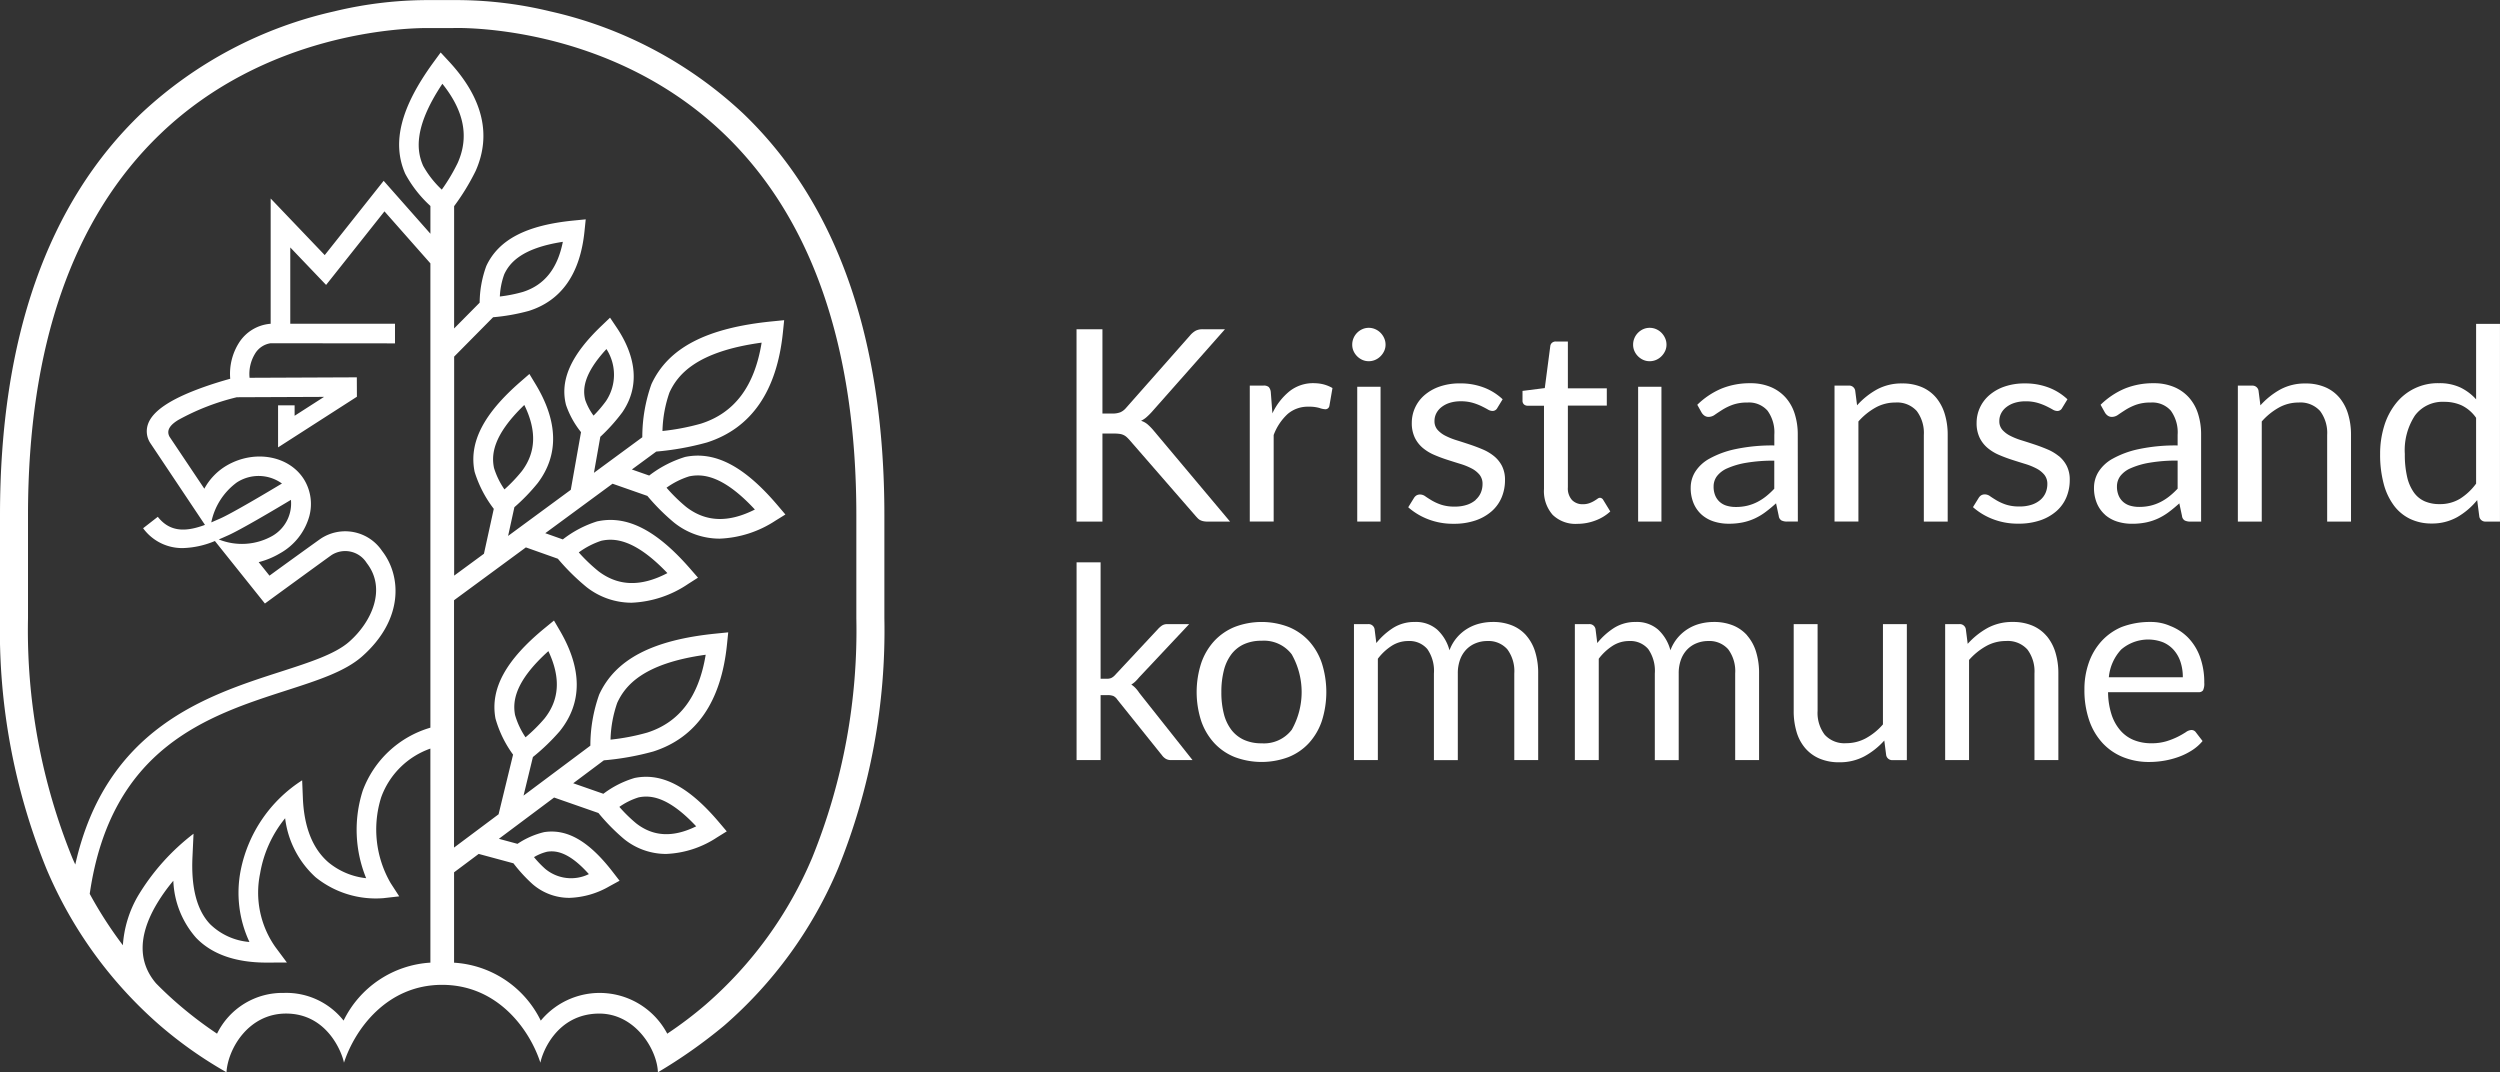
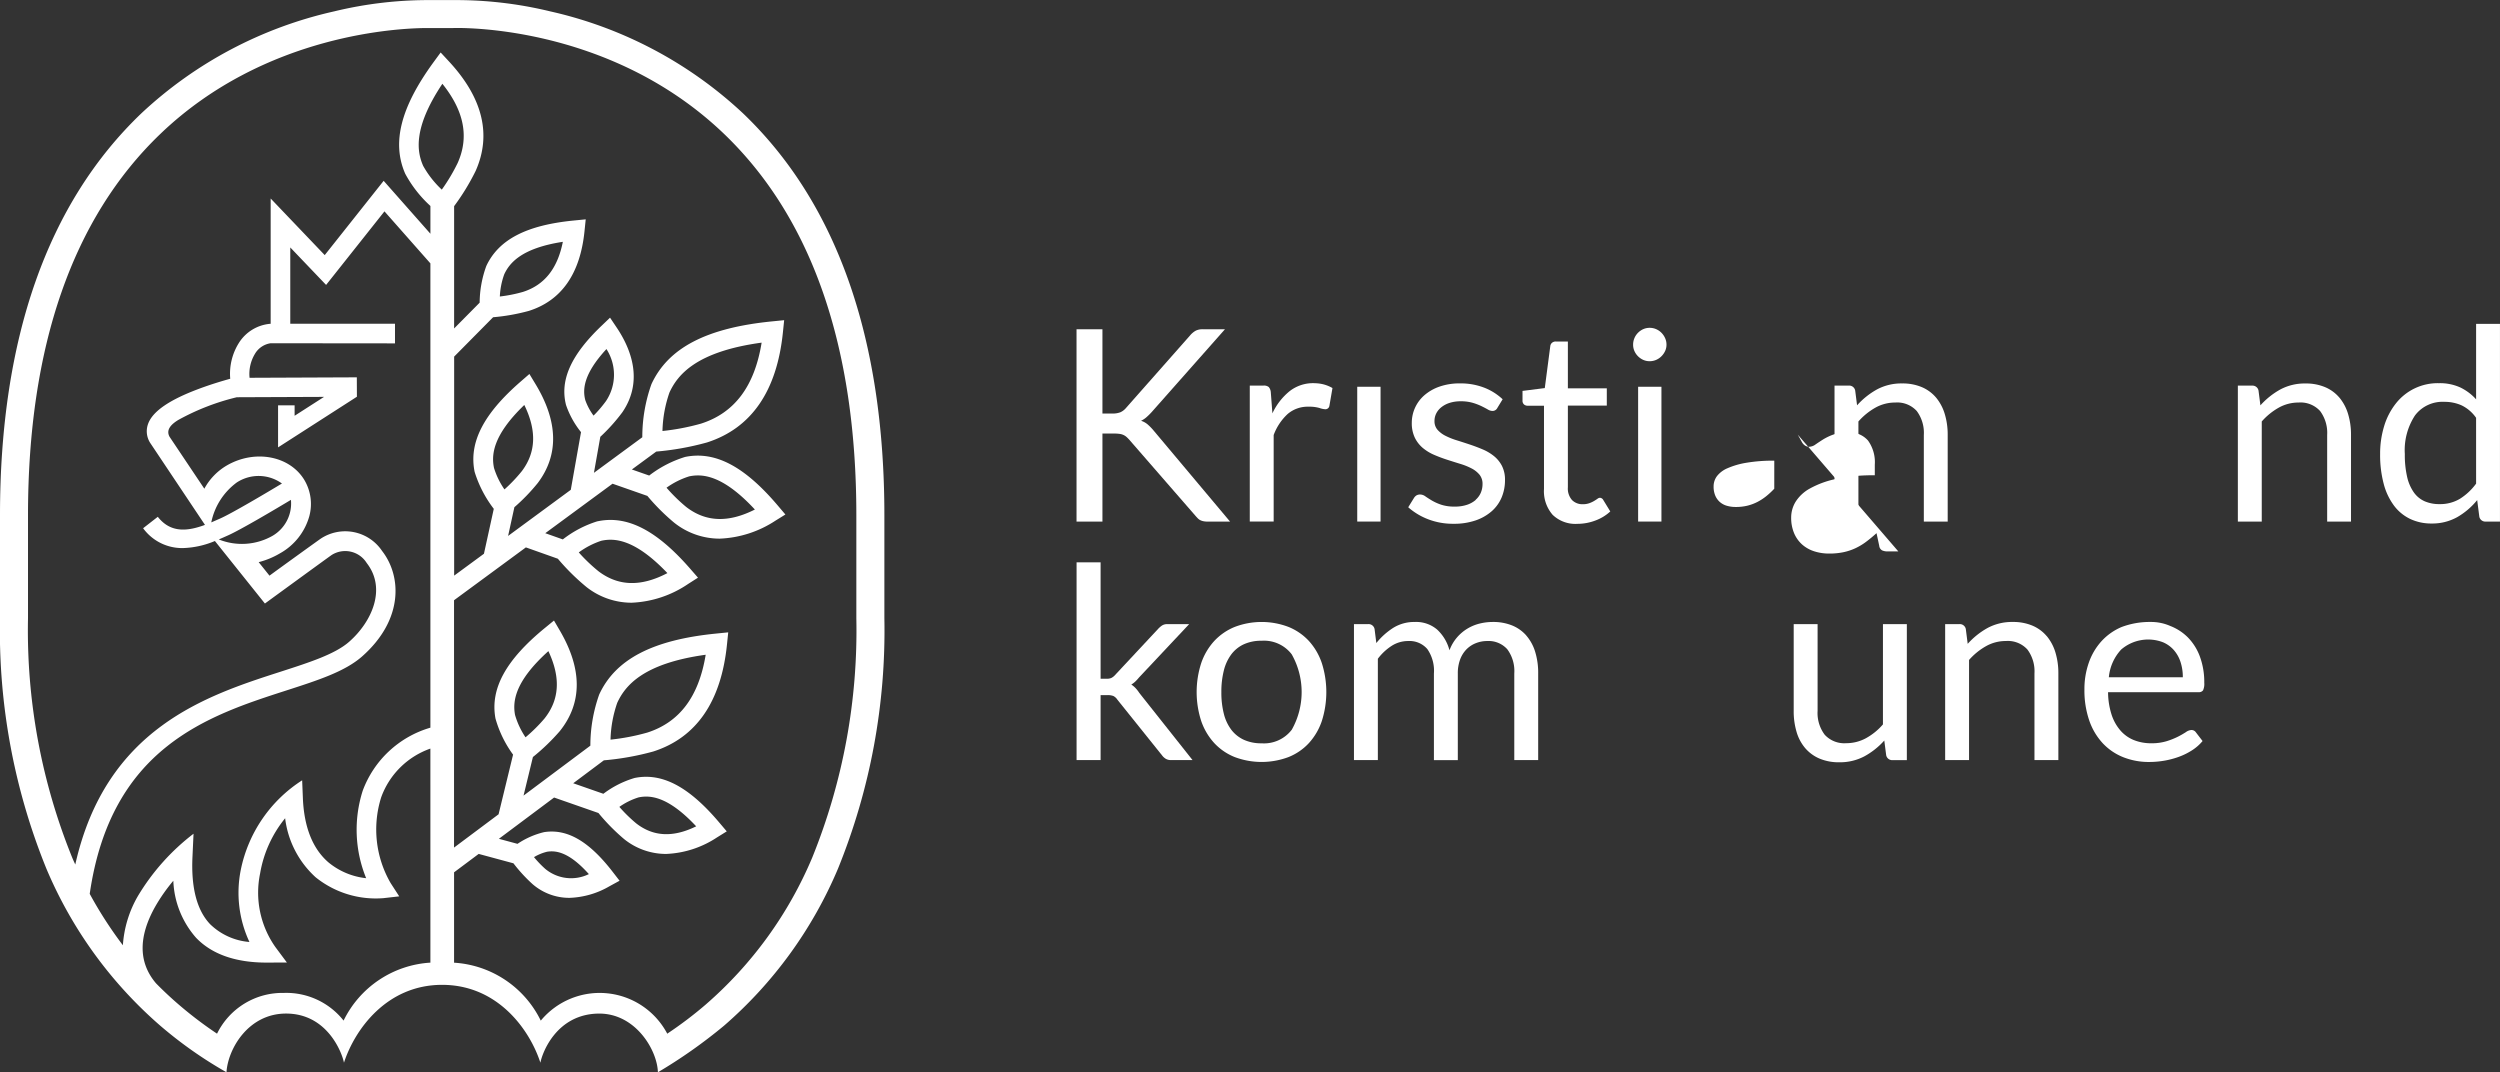
<svg xmlns="http://www.w3.org/2000/svg" id="Group_5836" data-name="Group 5836" width="234.977" height="100.785" viewBox="0 0 234.977 100.785">
  <rect x="0" y="0" width="234.977" height="100.785" fill="#333333" stroke="none" />
  <defs>
    <clipPath id="clip-path">
      <rect id="Rectangle_4098" data-name="Rectangle 4098" width="234.977" height="100.785" fill="none" />
    </clipPath>
  </defs>
  <g id="Group_5835" data-name="Group 5835" clip-path="url(#clip-path)">
    <path id="Path_25249" data-name="Path 25249" d="M226.544,83.673a1.162,1.162,0,0,0,.284.1,1.814,1.814,0,0,0,.4.038h2.12l-7.192-8.567a5.172,5.172,0,0,0-.555-.568,1.764,1.764,0,0,0-.619-.34,2.22,2.22,0,0,0,.5-.328,5.965,5.965,0,0,0,.5-.492l6.888-7.784H226.79a1.45,1.45,0,0,0-.662.132,1.9,1.9,0,0,0-.536.448l-6.018,6.813a1.492,1.492,0,0,1-.536.41,2,2,0,0,1-.764.12h-.921V65.733h-2.435V83.812h2.435V75.536h1.11a3.527,3.527,0,0,1,.511.032,1.294,1.294,0,0,1,.366.107,1.17,1.17,0,0,1,.278.183c.08.072.166.158.258.258l6.245,7.179c.067.076.135.147.2.215a.905.905,0,0,0,.221.164" transform="translate(-113.734 -34.786)" fill="#fff" />
    <path id="Path_25250" data-name="Path 25250" d="M255.511,76.5a3.585,3.585,0,0,0-2.265.75,5.856,5.856,0,0,0-1.621,2.088l-.151-1.993a.856.856,0,0,0-.189-.479.712.712,0,0,0-.5-.139h-1.287v12.78h2.246V81.375a5.113,5.113,0,0,1,1.319-1.981,2.893,2.893,0,0,1,1.962-.682,3.429,3.429,0,0,1,1.022.12,1.958,1.958,0,0,0,.543.12.38.38,0,0,0,.391-.315l.29-1.678a3.333,3.333,0,0,0-.795-.334,3.559,3.559,0,0,0-.959-.12" transform="translate(-132.031 -40.486)" fill="#fff" />
    <path id="Path_25251" data-name="Path 25251" d="M287.484,87.5a2.411,2.411,0,0,1-.82.46,3.513,3.513,0,0,1-1.148.17,3.973,3.973,0,0,1-1.281-.177,4.715,4.715,0,0,1-.87-.391q-.359-.215-.612-.391a.847.847,0,0,0-.48-.177.677.677,0,0,0-.366.088.775.775,0,0,0-.24.253l-.53.858a6.137,6.137,0,0,0,1.842,1.116,6.447,6.447,0,0,0,2.422.436,6.23,6.23,0,0,0,2.069-.315,4.512,4.512,0,0,0,1.514-.864,3.569,3.569,0,0,0,.934-1.3,4.177,4.177,0,0,0,.315-1.634,2.84,2.84,0,0,0-.283-1.319,2.886,2.886,0,0,0-.751-.927,4.409,4.409,0,0,0-1.06-.631q-.593-.252-1.217-.46T285.7,81.9a6.513,6.513,0,0,1-1.06-.423,2.465,2.465,0,0,1-.75-.567,1.21,1.21,0,0,1-.284-.82,1.575,1.575,0,0,1,.17-.726,1.751,1.751,0,0,1,.492-.587,2.45,2.45,0,0,1,.776-.4,3.343,3.343,0,0,1,1.022-.145,3.933,3.933,0,0,1,1.136.145,5.489,5.489,0,0,1,.826.315q.347.17.587.309a.875.875,0,0,0,.429.139.5.5,0,0,0,.467-.278l.5-.82a5.356,5.356,0,0,0-1.734-1.091,6.106,6.106,0,0,0-2.265-.4,5.715,5.715,0,0,0-1.93.3,4.348,4.348,0,0,0-1.426.814,3.447,3.447,0,0,0-.883,1.186,3.406,3.406,0,0,0-.3,1.407,3.121,3.121,0,0,0,.284,1.394,2.943,2.943,0,0,0,.75.965,4.294,4.294,0,0,0,1.066.65q.6.259,1.224.46t1.224.385a6.136,6.136,0,0,1,1.066.428,2.4,2.4,0,0,1,.751.593,1.342,1.342,0,0,1,.283.877,2.074,2.074,0,0,1-.158.807,1.827,1.827,0,0,1-.485.669" transform="translate(-148.777 -40.515)" fill="#fff" />
    <path id="Path_25252" data-name="Path 25252" d="M310.8,85a4.191,4.191,0,0,0,1.4-.852l-.656-1.072a.387.387,0,0,0-.315-.214.419.419,0,0,0-.233.095q-.133.095-.322.208a2.622,2.622,0,0,1-.448.208,1.784,1.784,0,0,1-.612.095,1.363,1.363,0,0,1-1.009-.391,1.63,1.63,0,0,1-.391-1.2V74.2h3.659V72.574h-3.659v-4.4h-1.136a.52.52,0,0,0-.353.12.478.478,0,0,0-.164.309l-.517,3.949-2.094.265v.9a.464.464,0,0,0,.139.372.5.5,0,0,0,.34.12h1.54v7.822a3.374,3.374,0,0,0,.814,2.435,3.08,3.08,0,0,0,2.328.846A4.752,4.752,0,0,0,310.8,85" transform="translate(-160.848 -36.076)" fill="#fff" />
-     <path id="Path_25253" data-name="Path 25253" d="M347.586,81.337a6.359,6.359,0,0,0-.29-1.968,4.168,4.168,0,0,0-.858-1.526,3.905,3.905,0,0,0-1.4-.984,4.85,4.85,0,0,0-1.9-.353,7.053,7.053,0,0,0-2.712.5,7.3,7.3,0,0,0-2.284,1.526l.4.719a.916.916,0,0,0,.271.3.671.671,0,0,0,.4.12,1.018,1.018,0,0,0,.587-.208q.3-.208.707-.467a5.232,5.232,0,0,1,.971-.467,4.007,4.007,0,0,1,1.381-.208,2.31,2.31,0,0,1,1.887.768,3.476,3.476,0,0,1,.637,2.266v1a16.523,16.523,0,0,0-3.671.348,8.739,8.739,0,0,0-2.429.893,3.662,3.662,0,0,0-1.344,1.247,2.832,2.832,0,0,0-.416,1.462,3.7,3.7,0,0,0,.284,1.513,2.987,2.987,0,0,0,.763,1.057,3.183,3.183,0,0,0,1.129.627,4.538,4.538,0,0,0,1.394.209,6.466,6.466,0,0,0,1.331-.126,5.235,5.235,0,0,0,1.129-.372,5.662,5.662,0,0,0,1.009-.606q.48-.359.984-.814l.253,1.186a.556.556,0,0,0,.265.429,1.19,1.19,0,0,0,.53.1h1Zm-2.208,5.084a7.207,7.207,0,0,1-.776.719,4.89,4.89,0,0,1-.832.536,4.286,4.286,0,0,1-.927.341,4.579,4.579,0,0,1-1.085.12,2.979,2.979,0,0,1-.82-.108,1.736,1.736,0,0,1-.656-.342,1.655,1.655,0,0,1-.442-.6,2.143,2.143,0,0,1-.164-.876,1.617,1.617,0,0,1,.309-.964,2.462,2.462,0,0,1,.991-.749,7.374,7.374,0,0,1,1.766-.514,15.09,15.09,0,0,1,2.637-.2Z" transform="translate(-178.613 -40.486)" fill="#fff" />
+     <path id="Path_25253" data-name="Path 25253" d="M347.586,81.337l.4.719a.916.916,0,0,0,.271.3.671.671,0,0,0,.4.12,1.018,1.018,0,0,0,.587-.208q.3-.208.707-.467a5.232,5.232,0,0,1,.971-.467,4.007,4.007,0,0,1,1.381-.208,2.31,2.31,0,0,1,1.887.768,3.476,3.476,0,0,1,.637,2.266v1a16.523,16.523,0,0,0-3.671.348,8.739,8.739,0,0,0-2.429.893,3.662,3.662,0,0,0-1.344,1.247,2.832,2.832,0,0,0-.416,1.462,3.7,3.7,0,0,0,.284,1.513,2.987,2.987,0,0,0,.763,1.057,3.183,3.183,0,0,0,1.129.627,4.538,4.538,0,0,0,1.394.209,6.466,6.466,0,0,0,1.331-.126,5.235,5.235,0,0,0,1.129-.372,5.662,5.662,0,0,0,1.009-.606q.48-.359.984-.814l.253,1.186a.556.556,0,0,0,.265.429,1.19,1.19,0,0,0,.53.1h1Zm-2.208,5.084a7.207,7.207,0,0,1-.776.719,4.89,4.89,0,0,1-.832.536,4.286,4.286,0,0,1-.927.341,4.579,4.579,0,0,1-1.085.12,2.979,2.979,0,0,1-.82-.108,1.736,1.736,0,0,1-.656-.342,1.655,1.655,0,0,1-.442-.6,2.143,2.143,0,0,1-.164-.876,1.617,1.617,0,0,1,.309-.964,2.462,2.462,0,0,1,.991-.749,7.374,7.374,0,0,1,1.766-.514,15.09,15.09,0,0,1,2.637-.2Z" transform="translate(-178.613 -40.486)" fill="#fff" />
    <path id="Path_25254" data-name="Path 25254" d="M376.881,89.541V81.4a6.675,6.675,0,0,0-.278-1.981,4.354,4.354,0,0,0-.814-1.533,3.582,3.582,0,0,0-1.338-.984,4.617,4.617,0,0,0-1.848-.347,4.84,4.84,0,0,0-2.378.568,7.185,7.185,0,0,0-1.861,1.489l-.177-1.388a.573.573,0,0,0-.605-.467h-1.338v12.78h2.246V80.13a6.119,6.119,0,0,1,1.6-1.3,3.775,3.775,0,0,1,1.861-.48,2.477,2.477,0,0,1,2.025.8,3.441,3.441,0,0,1,.662,2.252v8.137Z" transform="translate(-193.816 -40.515)" fill="#fff" />
-     <path id="Path_25255" data-name="Path 25255" d="M401.951,83.385a4.419,4.419,0,0,0-1.06-.631q-.593-.252-1.217-.46t-1.217-.391a6.513,6.513,0,0,1-1.06-.423,2.46,2.46,0,0,1-.75-.567,1.207,1.207,0,0,1-.284-.82,1.57,1.57,0,0,1,.17-.726,1.755,1.755,0,0,1,.492-.587,2.448,2.448,0,0,1,.775-.4,3.345,3.345,0,0,1,1.022-.145,3.933,3.933,0,0,1,1.136.145,5.49,5.49,0,0,1,.826.315q.347.17.587.309a.877.877,0,0,0,.429.139.5.5,0,0,0,.467-.278l.5-.82a5.353,5.353,0,0,0-1.735-1.091,6.1,6.1,0,0,0-2.265-.4,5.7,5.7,0,0,0-1.93.3,4.334,4.334,0,0,0-1.426.814,3.447,3.447,0,0,0-.883,1.186,3.4,3.4,0,0,0-.3,1.407,3.121,3.121,0,0,0,.284,1.394,2.943,2.943,0,0,0,.75.965,4.3,4.3,0,0,0,1.066.65q.6.259,1.224.46t1.224.385a6.134,6.134,0,0,1,1.066.428,2.407,2.407,0,0,1,.75.593,1.34,1.34,0,0,1,.284.877,2.083,2.083,0,0,1-.158.807,1.832,1.832,0,0,1-.485.669,2.41,2.41,0,0,1-.82.46,3.514,3.514,0,0,1-1.148.17,3.97,3.97,0,0,1-1.281-.177,4.7,4.7,0,0,1-.87-.391q-.359-.215-.612-.391a.847.847,0,0,0-.48-.177.676.676,0,0,0-.366.088.775.775,0,0,0-.24.253l-.53.858a6.139,6.139,0,0,0,1.842,1.116,6.446,6.446,0,0,0,2.422.436,6.23,6.23,0,0,0,2.069-.315,4.5,4.5,0,0,0,1.514-.864,3.564,3.564,0,0,0,.934-1.3,4.177,4.177,0,0,0,.315-1.634,2.834,2.834,0,0,0-.284-1.319,2.883,2.883,0,0,0-.75-.927" transform="translate(-208.445 -40.515)" fill="#fff" />
-     <path id="Path_25256" data-name="Path 25256" d="M419.086,88.879a3.183,3.183,0,0,0,1.129.627,4.538,4.538,0,0,0,1.394.209,6.463,6.463,0,0,0,1.331-.126,5.227,5.227,0,0,0,1.129-.372,5.683,5.683,0,0,0,1.009-.606q.479-.359.984-.814l.252,1.186a.557.557,0,0,0,.265.429,1.19,1.19,0,0,0,.53.1h1V81.337a6.359,6.359,0,0,0-.29-1.968,4.168,4.168,0,0,0-.858-1.526,3.907,3.907,0,0,0-1.4-.984,4.845,4.845,0,0,0-1.905-.353,7.053,7.053,0,0,0-2.712.5,7.3,7.3,0,0,0-2.283,1.526l.4.719a.917.917,0,0,0,.271.3.672.672,0,0,0,.4.12,1.018,1.018,0,0,0,.587-.208q.3-.208.707-.467a5.262,5.262,0,0,1,.971-.467,4.007,4.007,0,0,1,1.381-.208,2.31,2.31,0,0,1,1.887.768,3.476,3.476,0,0,1,.637,2.266v1a16.523,16.523,0,0,0-3.671.348,8.729,8.729,0,0,0-2.428.893,3.654,3.654,0,0,0-1.344,1.247,2.829,2.829,0,0,0-.417,1.462,3.7,3.7,0,0,0,.284,1.513,2.987,2.987,0,0,0,.763,1.057m1.419-3.635a2.461,2.461,0,0,1,.991-.749,7.381,7.381,0,0,1,1.766-.514,15.09,15.09,0,0,1,2.637-.2v2.637a7.207,7.207,0,0,1-.776.719,4.872,4.872,0,0,1-.832.536,4.286,4.286,0,0,1-.927.341,4.579,4.579,0,0,1-1.085.12,2.979,2.979,0,0,1-.82-.108,1.74,1.74,0,0,1-.656-.342,1.66,1.66,0,0,1-.442-.6,2.143,2.143,0,0,1-.164-.876,1.617,1.617,0,0,1,.309-.964" transform="translate(-221.225 -40.486)" fill="#fff" />
    <path id="Path_25257" data-name="Path 25257" d="M456.31,77.89a3.578,3.578,0,0,0-1.338-.984,4.608,4.608,0,0,0-1.848-.347,4.84,4.84,0,0,0-2.379.568,7.193,7.193,0,0,0-1.861,1.489l-.177-1.388a.572.572,0,0,0-.605-.467h-1.337v12.78h2.246V80.13a6.1,6.1,0,0,1,1.6-1.3,3.773,3.773,0,0,1,1.861-.48,2.477,2.477,0,0,1,2.025.8,3.44,3.44,0,0,1,.662,2.252v8.138H457.4V81.4a6.689,6.689,0,0,0-.277-1.981,4.362,4.362,0,0,0-.814-1.533" transform="translate(-236.427 -40.515)" fill="#fff" />
    <path id="Path_25258" data-name="Path 25258" d="M484.188,64.661v7.09a4.808,4.808,0,0,0-1.489-1.117,4.622,4.622,0,0,0-2.006-.4,5,5,0,0,0-4.056,1.918,6.409,6.409,0,0,0-1.091,2.113,8.816,8.816,0,0,0-.379,2.63,10.528,10.528,0,0,0,.34,2.814,5.924,5.924,0,0,0,.972,2.044A4.129,4.129,0,0,0,478.006,83a4.613,4.613,0,0,0,1.993.423,4.8,4.8,0,0,0,2.416-.6,6.745,6.745,0,0,0,1.874-1.6l.2,1.552a.573.573,0,0,0,.605.467h1.338V64.661Zm0,15.013a5.547,5.547,0,0,1-1.52,1.426,3.616,3.616,0,0,1-1.924.5,3.435,3.435,0,0,1-1.388-.265,2.477,2.477,0,0,1-1.022-.839,4.113,4.113,0,0,1-.631-1.464,9.227,9.227,0,0,1-.215-2.138,5.95,5.95,0,0,1,.959-3.633,3.236,3.236,0,0,1,2.75-1.274,3.917,3.917,0,0,1,1.634.334,3.552,3.552,0,0,1,1.356,1.167Z" transform="translate(-251.457 -34.218)" fill="#fff" />
    <rect id="Rectangle_4096" data-name="Rectangle 4096" width="2.191" height="12.67" transform="translate(127.568 36.352)" fill="#fff" />
-     <path id="Path_25259" data-name="Path 25259" d="M270.912,68.464a1.457,1.457,0,0,0,.6.123,1.5,1.5,0,0,0,.6-.123,1.6,1.6,0,0,0,.5-.339,1.714,1.714,0,0,0,.346-.494,1.386,1.386,0,0,0,.13-.6,1.473,1.473,0,0,0-.13-.612,1.665,1.665,0,0,0-.346-.506,1.6,1.6,0,0,0-.5-.339,1.5,1.5,0,0,0-.6-.124,1.457,1.457,0,0,0-.6.124,1.617,1.617,0,0,0-.494.339,1.585,1.585,0,0,0-.339.506,1.545,1.545,0,0,0-.123.612,1.453,1.453,0,0,0,.123.6,1.644,1.644,0,0,0,.833.833" transform="translate(-142.859 -34.637)" fill="#fff" />
    <rect id="Rectangle_4097" data-name="Rectangle 4097" width="2.191" height="12.67" transform="translate(153.969 36.352)" fill="#fff" />
    <path id="Path_25260" data-name="Path 25260" d="M326.495,68.125a1.62,1.62,0,0,0,.494.339,1.455,1.455,0,0,0,.6.123,1.5,1.5,0,0,0,.605-.123,1.6,1.6,0,0,0,.5-.339,1.719,1.719,0,0,0,.346-.494,1.39,1.39,0,0,0,.13-.6,1.479,1.479,0,0,0-.13-.612,1.674,1.674,0,0,0-.346-.506,1.6,1.6,0,0,0-.5-.34,1.507,1.507,0,0,0-.605-.123,1.462,1.462,0,0,0-.6.123,1.622,1.622,0,0,0-.494.34,1.577,1.577,0,0,0-.339.506,1.545,1.545,0,0,0-.123.612,1.451,1.451,0,0,0,.123.6,1.614,1.614,0,0,0,.339.494" transform="translate(-172.535 -34.637)" fill="#fff" />
    <path id="Path_25261" data-name="Path 25261" d="M220.475,124.1a2.346,2.346,0,0,0-.41-.347,2.048,2.048,0,0,0,.385-.29,4.439,4.439,0,0,0,.347-.379l4.706-5.009h-2.044a.9.9,0,0,0-.5.126,2.182,2.182,0,0,0-.379.328l-4.038,4.327a1.163,1.163,0,0,1-.366.284,1.068,1.068,0,0,1-.416.07h-.581V112.27h-2.258v18.584h2.258v-6.106h.631a1.5,1.5,0,0,1,.568.082.985.985,0,0,1,.379.347l4.2,5.236a1.227,1.227,0,0,0,.372.334.971.971,0,0,0,.473.107h2.019l-5-6.308a3.269,3.269,0,0,0-.347-.448" transform="translate(-113.733 -59.413)" fill="#fff" />
    <path id="Path_25262" data-name="Path 25262" d="M249.455,125.96a5.342,5.342,0,0,0-1.919-1.324,7.091,7.091,0,0,0-5.059,0,5.4,5.4,0,0,0-1.924,1.324,5.9,5.9,0,0,0-1.224,2.076,8.852,8.852,0,0,0,0,5.444,5.9,5.9,0,0,0,1.224,2.069,5.321,5.321,0,0,0,1.924,1.318,7.179,7.179,0,0,0,5.059,0,5.27,5.27,0,0,0,1.919-1.318,5.881,5.881,0,0,0,1.21-2.069,8.964,8.964,0,0,0,0-5.444,5.877,5.877,0,0,0-1.21-2.076m-1.621,8.346a3.282,3.282,0,0,1-2.827,1.268,3.923,3.923,0,0,1-1.665-.328,3.142,3.142,0,0,1-1.18-.94,4.147,4.147,0,0,1-.706-1.508,8.085,8.085,0,0,1-.233-2.031,8.167,8.167,0,0,1,.233-2.038,4.221,4.221,0,0,1,.706-1.52,3.116,3.116,0,0,1,1.18-.946,3.923,3.923,0,0,1,1.665-.328,3.275,3.275,0,0,1,2.827,1.274,7.21,7.21,0,0,1,0,7.1" transform="translate(-126.426 -65.71)" fill="#fff" />
    <path id="Path_25263" data-name="Path 25263" d="M286.489,125.43a3.563,3.563,0,0,0-1.338-.94,4.729,4.729,0,0,0-1.8-.322,5.142,5.142,0,0,0-1.243.152,4.144,4.144,0,0,0-1.154.479,4.075,4.075,0,0,0-.977.832,4,4,0,0,0-.7,1.2,4.045,4.045,0,0,0-1.154-1.943,3.025,3.025,0,0,0-2.1-.719,3.73,3.73,0,0,0-2.037.555,6.568,6.568,0,0,0-1.584,1.426l-.164-1.313a.573.573,0,0,0-.605-.467H270.3v12.78h2.246v-9.525a5.046,5.046,0,0,1,1.306-1.217,2.851,2.851,0,0,1,1.545-.448,2.2,2.2,0,0,1,1.8.757,3.583,3.583,0,0,1,.618,2.3v8.137h2.246v-8.137a3.7,3.7,0,0,1,.221-1.331,2.69,2.69,0,0,1,.6-.952,2.532,2.532,0,0,1,.877-.574,2.855,2.855,0,0,1,1.054-.2,2.356,2.356,0,0,1,1.9.776,3.446,3.446,0,0,1,.656,2.278v8.137h2.246v-8.137a6.733,6.733,0,0,0-.29-2.063,4.188,4.188,0,0,0-.839-1.52" transform="translate(-143.04 -65.709)" fill="#fff" />
-     <path id="Path_25264" data-name="Path 25264" d="M330.6,125.43a3.563,3.563,0,0,0-1.338-.94,4.729,4.729,0,0,0-1.8-.322,5.142,5.142,0,0,0-1.243.152,4.139,4.139,0,0,0-1.154.479,4.088,4.088,0,0,0-.978.832,4.005,4.005,0,0,0-.7,1.2,4.045,4.045,0,0,0-1.154-1.943,3.025,3.025,0,0,0-2.1-.719,3.732,3.732,0,0,0-2.038.555,6.566,6.566,0,0,0-1.583,1.426l-.164-1.313a.573.573,0,0,0-.606-.467h-1.337v12.78h2.246v-9.525a5.055,5.055,0,0,1,1.306-1.217,2.85,2.85,0,0,1,1.545-.448,2.2,2.2,0,0,1,1.8.757,3.58,3.58,0,0,1,.618,2.3v8.137h2.246v-8.137a3.7,3.7,0,0,1,.221-1.331,2.7,2.7,0,0,1,.6-.952,2.537,2.537,0,0,1,.877-.574,2.855,2.855,0,0,1,1.054-.2,2.356,2.356,0,0,1,1.9.776,3.446,3.446,0,0,1,.656,2.278v8.137h2.246v-8.137a6.734,6.734,0,0,0-.29-2.063,4.188,4.188,0,0,0-.839-1.52" transform="translate(-166.383 -65.709)" fill="#fff" />
    <path id="Path_25265" data-name="Path 25265" d="M366.477,134.022a5.764,5.764,0,0,1-1.6,1.3,3.862,3.862,0,0,1-1.854.467,2.49,2.49,0,0,1-2.019-.795,3.392,3.392,0,0,1-.669-2.246V124.6h-2.246v8.151a6.8,6.8,0,0,0,.271,1.981,4.143,4.143,0,0,0,.814,1.526,3.655,3.655,0,0,0,1.343.978,4.61,4.61,0,0,0,1.848.347,4.9,4.9,0,0,0,2.372-.561,7.032,7.032,0,0,0,1.867-1.483l.177,1.375a.573.573,0,0,0,.605.467h1.338V124.6h-2.246Z" transform="translate(-189.498 -65.936)" fill="#fff" />
    <path id="Path_25266" data-name="Path 25266" d="M397.875,125.5a3.578,3.578,0,0,0-1.338-.984,4.608,4.608,0,0,0-1.848-.347,4.84,4.84,0,0,0-2.379.568,7.183,7.183,0,0,0-1.861,1.489l-.177-1.388a.572.572,0,0,0-.605-.467h-1.337v12.78h2.246V127.74a6.111,6.111,0,0,1,1.6-1.3,3.773,3.773,0,0,1,1.861-.48,2.477,2.477,0,0,1,2.025.8,3.44,3.44,0,0,1,.662,2.252v8.138h2.246v-8.138a6.689,6.689,0,0,0-.277-1.981,4.362,4.362,0,0,0-.814-1.533" transform="translate(-205.503 -65.71)" fill="#fff" />
    <path id="Path_25267" data-name="Path 25267" d="M425.9,125.664a4.757,4.757,0,0,0-1.678-1.111,4.482,4.482,0,0,0-1.872-.384,7.436,7.436,0,0,0-2.746.485,5.427,5.427,0,0,0-1.879,1.338,5.876,5.876,0,0,0-1.18,2.012,7.441,7.441,0,0,0-.41,2.5,8.685,8.685,0,0,0,.454,2.927,6.018,6.018,0,0,0,1.268,2.138,5.354,5.354,0,0,0,1.93,1.312,6.5,6.5,0,0,0,2.441.448,8.4,8.4,0,0,0,1.4-.12,7.926,7.926,0,0,0,1.369-.36,6.2,6.2,0,0,0,1.243-.612,4.274,4.274,0,0,0,1-.877l-.631-.82a.494.494,0,0,0-.429-.215.977.977,0,0,0-.511.2,8.169,8.169,0,0,1-.738.423,6.954,6.954,0,0,1-1.054.422,4.808,4.808,0,0,1-1.457.2,4.33,4.33,0,0,1-1.64-.3,3.332,3.332,0,0,1-1.262-.9,4.3,4.3,0,0,1-.833-1.495,7.059,7.059,0,0,1-.328-2.107h8.5a.473.473,0,0,0,.429-.177,1.466,1.466,0,0,0,.113-.707,6.919,6.919,0,0,0-.4-2.429,5.054,5.054,0,0,0-1.1-1.791m-7.469,3.7a4.423,4.423,0,0,1,1.161-2.605,3.89,3.89,0,0,1,3.93-.681,2.827,2.827,0,0,1,1.016.732,3.2,3.2,0,0,1,.631,1.123,4.546,4.546,0,0,1,.215,1.432Z" transform="translate(-220.218 -65.71)" fill="#fff" />
    <path id="Path_25268" data-name="Path 25268" d="M78.76,81.654A59.417,59.417,0,0,0,83.123,58.1V48.432c0-16.644-4.474-29.358-13.3-37.792a39.024,39.024,0,0,0-18.1-9.569A37.583,37.583,0,0,0,42.5.009H40.623A37.592,37.592,0,0,0,31.4,1.071a39.031,39.031,0,0,0-18.1,9.569C4.474,19.073,0,31.787,0,48.432V58.1A59.392,59.392,0,0,0,4.363,81.654,40.192,40.192,0,0,0,15.08,96.419a39.2,39.2,0,0,0,6.206,4.363c.144-2.224,2.072-5.517,5.6-5.517,3.887,0,5.265,3.693,5.444,4.618,1.009-3.111,4.01-7.317,9.221-7.317,5.237,0,8.232,4.209,9.241,7.32.185-.982,1.536-4.554,5.444-4.618,3.493-.058,5.547,3.443,5.6,5.517a47.912,47.912,0,0,0,6.2-4.366A40.18,40.18,0,0,0,78.76,81.654M40.453,90.479a9.729,9.729,0,0,0-8.159,5.447,6.861,6.861,0,0,0-5.624-2.6A6.841,6.841,0,0,0,20.4,97.156,37.166,37.166,0,0,1,16.8,94.422c-.74-.636-1.451-1.3-2.137-2-1.647-1.932-1.677-4.351-.083-7.194a16.359,16.359,0,0,1,1.711-2.444,8.6,8.6,0,0,0,2.139,5.359c1.484,1.547,3.713,2.332,6.625,2.332h.086l1.823-.009-1.089-1.464a8.875,8.875,0,0,1-1.425-6.916A11.142,11.142,0,0,1,26.8,76.908a8.943,8.943,0,0,0,2.874,5.554,9.011,9.011,0,0,0,6.369,1.956l1.481-.169L36.715,83a10.057,10.057,0,0,1-.885-8.067,7.594,7.594,0,0,1,4.622-4.573Zm0-22.084a9.663,9.663,0,0,0-6.361,5.926,12.047,12.047,0,0,0,.323,8.221,6.678,6.678,0,0,1-3.549-1.491c-1.486-1.284-2.294-3.327-2.4-6.072L28.4,73.342a13.076,13.076,0,0,0-5.771,8.431,10.92,10.92,0,0,0,.816,6.764,5.966,5.966,0,0,1-3.69-1.667c-1.243-1.3-1.8-3.422-1.665-6.314l.1-2.193a20.9,20.9,0,0,0-5.231,5.861,10.587,10.587,0,0,0-1.409,4.621,38.237,38.237,0,0,1-3.117-4.832c2-13.8,11.151-16.751,18.508-19.125,2.939-.948,5.477-1.767,7.083-3.181,3.92-3.452,3.727-7.563,1.889-9.921A4.17,4.17,0,0,0,30.13,50.64c-.257.177-3.809,2.736-4.8,3.467l-1.016-1.27a7.621,7.621,0,0,0,1.994-.824,5.773,5.773,0,0,0,2.763-3.491,4.406,4.406,0,0,0-.467-3.412c-1.372-2.266-4.628-2.885-7.259-1.376a5.615,5.615,0,0,0-2.139,2.2l-3.269-4.881c-.373-.681.2-1.2.81-1.575a21.936,21.936,0,0,1,5.511-2.141l8.2-.034-2.767,1.776V38.1H26.136V42.05l7.41-4.76-.008-1.824-10.081.043a3.649,3.649,0,0,1,.516-2.268,2.053,2.053,0,0,1,1.467-.979l11.686.012V30.431H27.283V23.257l3.367,3.524,5.486-6.915,4.317,4.889ZM21.072,50.481l.292-.129c1.2-.52,4.62-2.554,5.981-3.37a3.517,3.517,0,0,1-1.716,3.372,5.823,5.823,0,0,1-5.066.348c.185-.078.36-.154.509-.22M19.858,49.1a6.182,6.182,0,0,1,2.4-3.754,3.748,3.748,0,0,1,4.243.1c-1.29.776-4.721,2.818-5.831,3.3,0,0-.643.282-.81.353M41.524,17.823a9.15,9.15,0,0,1-1.751-2.235h0c-.579-1.32-.982-3.527,1.806-7.713,2.056,2.566,2.526,5.012,1.435,7.449a17.282,17.282,0,0,1-1.49,2.5m24.8,76.6a36.766,36.766,0,0,1-3.578,2.711v.01l-.028.015a7.185,7.185,0,0,0-11.89-1.23,9.729,9.729,0,0,0-8.15-5.446V81.99l2.314-1.73,3.267.883a14.564,14.564,0,0,0,1.773,1.936,5.264,5.264,0,0,0,3.489,1.311,7.973,7.973,0,0,0,3.754-1.085l.959-.524-.669-.863c-2.219-2.862-4.262-4.04-6.425-3.705h0a7.688,7.688,0,0,0-2.5,1.1l-1.75-.473,5.19-3.88,4.168,1.455a18.943,18.943,0,0,0,2.409,2.448,6.287,6.287,0,0,0,3.943,1.4,9.338,9.338,0,0,0,4.791-1.553l.917-.569-.7-.825c-2.861-3.389-5.393-4.72-7.967-4.192a9.189,9.189,0,0,0-2.93,1.484l-2.834-.99,2.88-2.154a25.428,25.428,0,0,0,4.653-.833c4.047-1.3,6.376-4.689,6.92-10.061l.116-1.135-1.135.114c-5.97.594-9.464,2.415-10.992,5.729a14.364,14.364,0,0,0-.83,4.807l-6.281,4.694.88-3.625a19.549,19.549,0,0,0,2.531-2.438c2.118-2.646,2.12-5.825,0-9.449l-.55-.943-.844.691c-3.687,3.017-5.168,5.723-4.656,8.514a10.6,10.6,0,0,0,1.655,3.4l-1.362,5.606-4.187,3.13V56.417l6.753-4.967,3.006,1.066a20.8,20.8,0,0,0,2.707,2.674,6.86,6.86,0,0,0,4.221,1.46,10.187,10.187,0,0,0,5.33-1.773l.912-.582-.71-.814c-3.186-3.667-5.978-5.089-8.779-4.473A10.222,10.222,0,0,0,52.9,50.7l-1.65-.585,6.323-4.651,3.274,1.147a19.853,19.853,0,0,0,2.5,2.5,6.855,6.855,0,0,0,4.295,1.517A10.257,10.257,0,0,0,72.9,48.928l.92-.569-.7-.825c-3.138-3.708-5.908-5.164-8.72-4.587a10.627,10.627,0,0,0-3.382,1.75l-1.628-.57,2.291-1.683a26.159,26.159,0,0,0,4.772-.858c4.173-1.341,6.573-4.827,7.135-10.359l.116-1.133-1.135.113c-6.161.612-9.764,2.486-11.34,5.9a14.823,14.823,0,0,0-.858,4.99l-4.547,3.344.6-3.385A16.9,16.9,0,0,0,58.5,38.743c2-2.938.81-5.954-.544-7.966l-.618-.919-.8.765c-2.87,2.741-3.929,5.1-3.338,7.438a8.415,8.415,0,0,0,1.41,2.556l-.961,5.421-5.893,4.335.591-2.7a17.938,17.938,0,0,0,2.2-2.276c1.992-2.646,1.919-5.776-.216-9.3l-.572-.946-.835.726c-3.5,3.043-4.873,5.736-4.313,8.475a11.077,11.077,0,0,0,1.8,3.474l-.925,4.221-2.8,2.057V33.518l3.661-3.7a18.661,18.661,0,0,0,3.373-.6c3.053-.973,4.809-3.484,5.216-7.468l.116-1.133-1.134.111c-4.446.437-7.053,1.794-8.21,4.273a10.249,10.249,0,0,0-.625,3.447l-2.4,2.424V19.378a21.4,21.4,0,0,0,2.018-3.3c1.524-3.413.676-6.887-2.523-10.326l-.76-.819-.659.9c-3.1,4.246-3.95,7.581-2.673,10.495a11.383,11.383,0,0,0,2.369,3.031V21.97L36.06,16.995l-5.539,6.982-5.081-5.32V30.431a3.867,3.867,0,0,0-3,1.822,5.445,5.445,0,0,0-.8,3.346c-.7.194-1.8.519-2.939.945-2.761,1.031-4.32,2.095-4.767,3.256a2.029,2.029,0,0,0,.239,1.913l5.092,7.622c-1.628.6-3.225.788-4.433-.761l-1.381,1.075a4.538,4.538,0,0,0,3.741,1.865,8.319,8.319,0,0,0,3.007-.664l4.7,5.876s5.867-4.28,6.281-4.566a2.38,2.38,0,0,1,3.289.76c1.889,2.424.468,5.538-1.652,7.4-1.318,1.16-3.689,1.925-6.431,2.81-7,2.257-16.43,5.3-19.31,18.125-.1-.215-.2-.43-.29-.649A56.812,56.812,0,0,1,2.632,58.1V48.432c0-15.878,4.193-27.945,12.459-35.863,9.892-9.474,22.69-9.933,25.059-9.933.24,0,.372,0,.385,0h2.05c.142-.006,14.5-.53,25.419,9.9,8.283,7.917,12.484,19.992,12.484,35.888V58.1a56.812,56.812,0,0,1-4.148,22.511A37.586,37.586,0,0,1,66.326,94.422M50.192,80.562a4.415,4.415,0,0,1,1.233-.508c.8-.123,2.036-.008,3.923,2.105a3.8,3.8,0,0,1-4.108-.5,9.73,9.73,0,0,1-1.048-1.095M51.543,61.2c1.173,2.486,1.047,4.571-.377,6.348A15.074,15.074,0,0,1,49.395,69.3a7.4,7.4,0,0,1-.987-2.108c-.218-1.194-.1-3.08,3.135-5.992M58.214,75.84a6.445,6.445,0,0,1,1.806-.893c1.058-.217,2.739-.141,5.415,2.72-2.175,1.068-4.025.976-5.633-.274a13.8,13.8,0,0,1-1.588-1.553m-.83-6.32a11.348,11.348,0,0,1,.631-3.462c.724-1.571,2.379-3.7,8.313-4.517-.648,3.938-2.449,6.336-5.486,7.314a20.5,20.5,0,0,1-3.458.665M46.431,43.977c-.239-1.166-.17-3.012,2.849-5.913,1.177,2.408,1.1,4.448-.228,6.214A14.558,14.558,0,0,1,47.414,46a7.32,7.32,0,0,1-.984-2.024M54.4,51.922a7.577,7.577,0,0,1,2.117-1.095c1.2-.264,3.126-.2,6.212,3.039-2.482,1.3-4.6,1.242-6.464-.163A15.634,15.634,0,0,1,54.4,51.922M57,32.808a4.455,4.455,0,0,1-.041,4.886,11.447,11.447,0,0,1-1.17,1.37,5.538,5.538,0,0,1-.779-1.462c-.233-.914-.246-2.375,1.991-4.794m5.649,13.031a7.473,7.473,0,0,1,2.13-1.066c1.207-.249,3.127-.165,6.172,3.118-2.5,1.264-4.621,1.181-6.462-.247a15.619,15.619,0,0,1-1.84-1.8m-.384-5.333a11.784,11.784,0,0,1,.658-3.62c.754-1.633,2.477-3.845,8.662-4.686-.665,4.1-2.536,6.6-5.7,7.613a21.679,21.679,0,0,1-3.62.693M46.98,27.869a7.087,7.087,0,0,1,.413-2.084c.487-1.048,1.594-2.455,5.509-3.056-.5,2.522-1.736,4.067-3.754,4.709a13.668,13.668,0,0,1-2.169.431" transform="translate(0 0)" fill="#fff" />
  </g>
</svg>